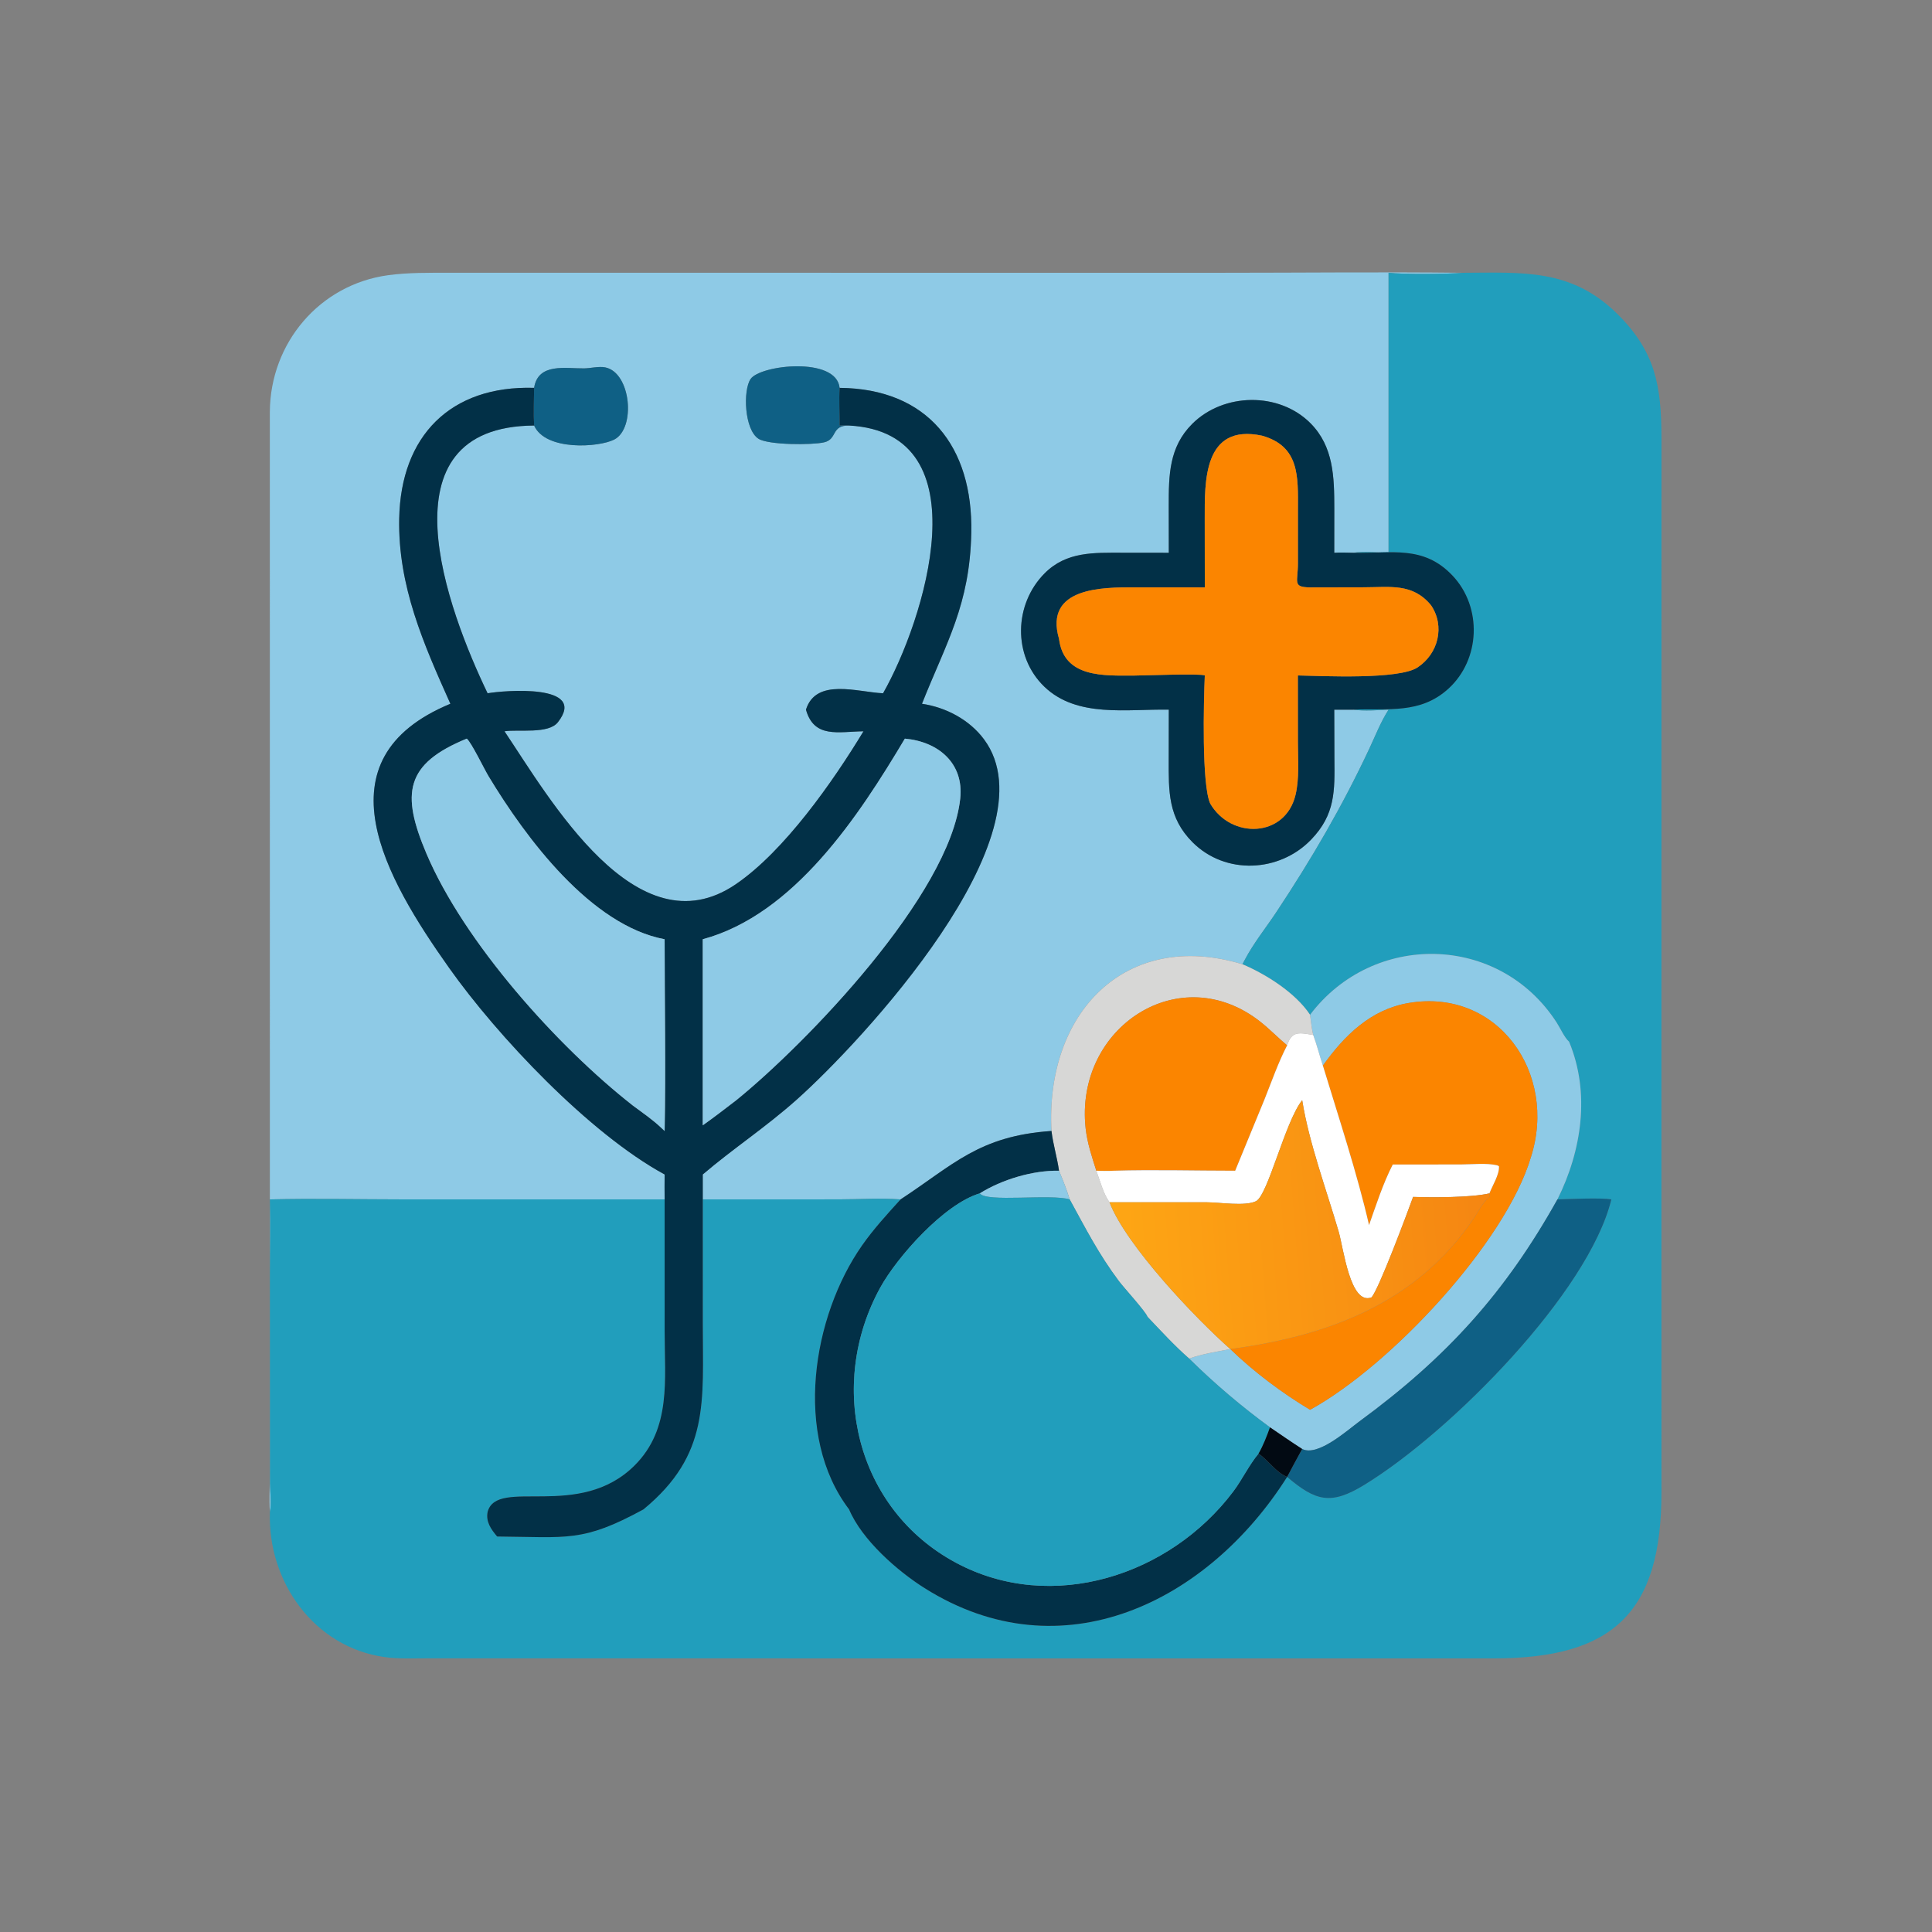
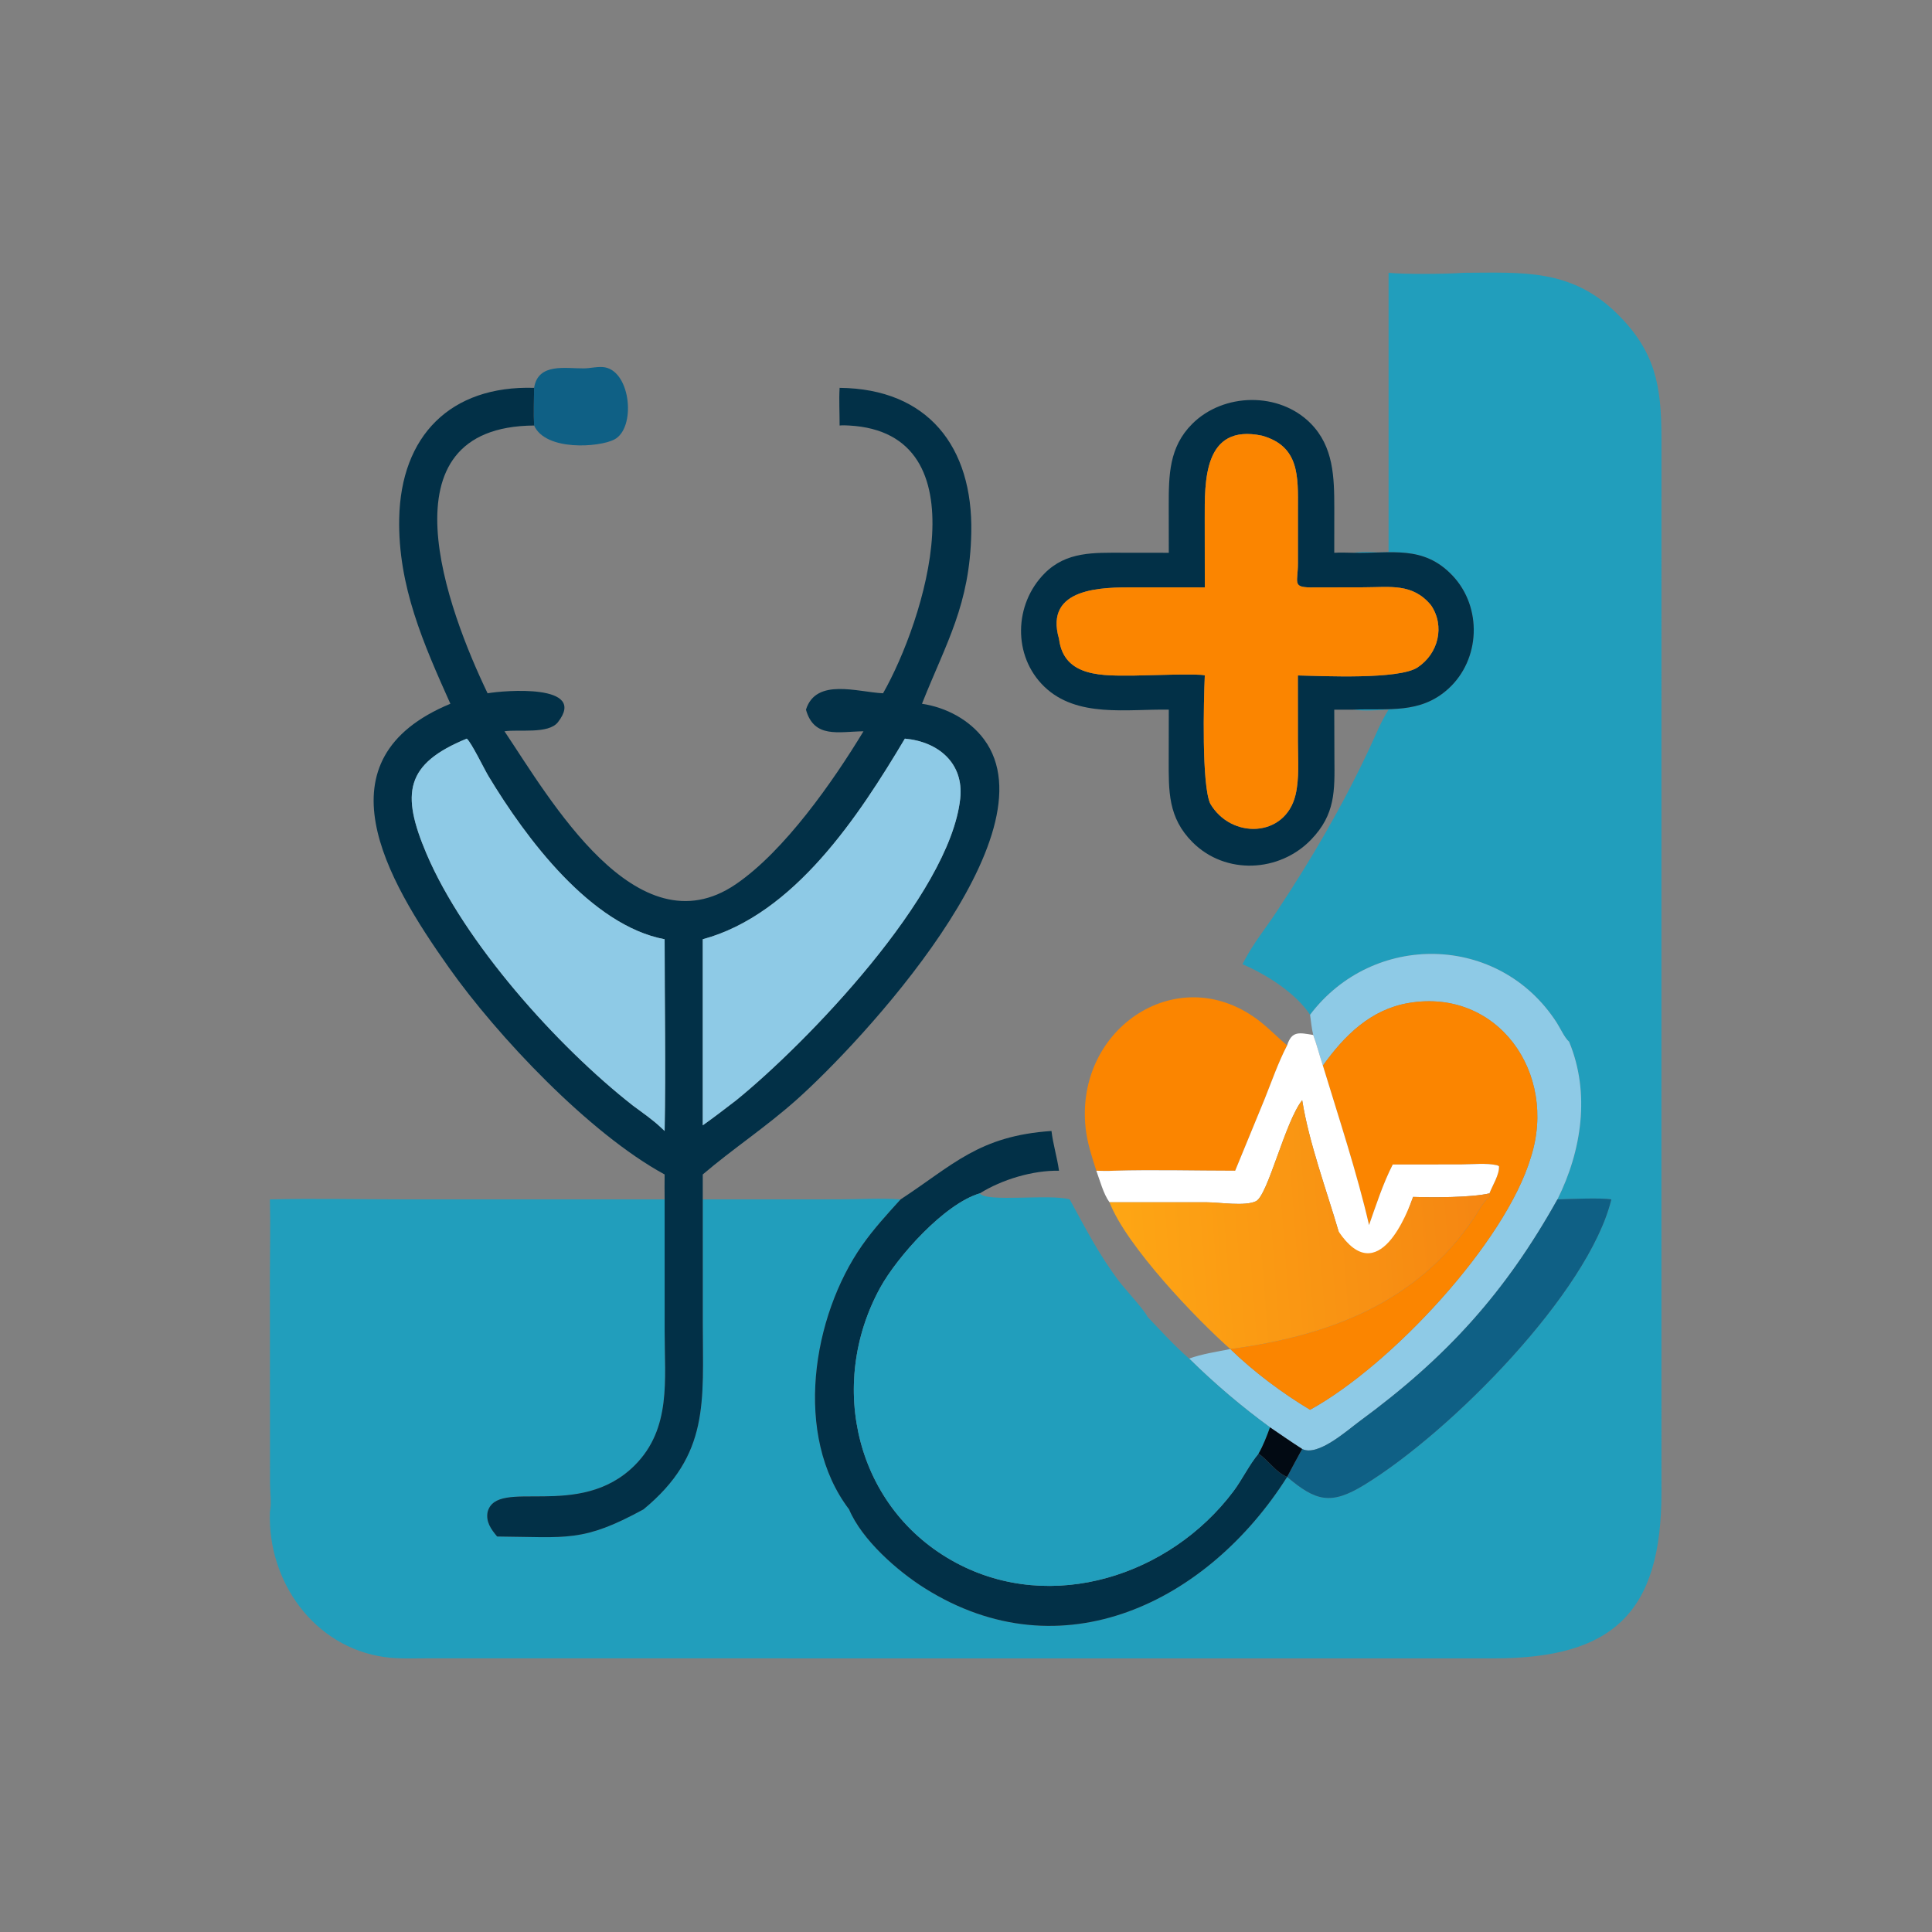
<svg xmlns="http://www.w3.org/2000/svg" width="1024" height="1024">
  <rect width="100%" height="100%" fill="#808080" stroke="none" />
-   <path fill="#8ECAE6" transform="scale(2 2)" d="M71.525 400.705C71.298 397.3 71.519 393.738 71.52 390.313L71.512 109.111C71.629 90.87 84.706 75.412 102.834 72.934C108.121 72.212 113.623 72.289 118.95 72.285L323.474 72.29C344.896 72.29 366.343 72.047 387.761 72.292C383.809 72.632 371.998 72.734 367.985 72.292L367.985 146.495C365.076 146.472 361.44 146.002 358.618 146.495C356.952 146.471 355.254 146.383 353.592 146.495L353.603 134.621C353.589 126.479 353.43 118.378 347.343 112.213C339.016 103.779 324.243 104.042 315.941 112.342C309.79 118.494 309.727 125.908 309.727 134.07L309.744 146.495L297.492 146.481C289.874 146.482 282.636 146.122 276.851 151.923C268.696 160.102 268.333 173.867 276.758 181.976C285.419 190.314 298.704 187.859 309.744 188.068L309.721 201.081C309.707 209.679 309.495 216.668 316.057 223.223C324.759 231.915 339.046 231.224 347.449 222.515C353.895 215.835 353.715 209.624 353.632 200.953L353.592 188.068L358.618 188.068C361.662 188.49 364.915 188.207 367.985 188.068C365.906 191.316 364.523 194.905 362.892 198.386C355.755 213.627 347.582 227.644 338.272 241.68C335.49 245.875 332.19 249.955 329.857 254.416L329.26 255.533C298.328 246.153 276.958 268.382 278.653 299.721C259.393 301.029 252.62 308.718 238.664 317.853C233.312 317.465 227.64 317.837 222.256 317.842L186.237 317.853L186.237 311.244C194.308 304.355 202.846 298.797 211.128 291.42C227.989 276.402 279.52 221.292 260.8 195.969C256.922 190.723 250.689 187.454 244.331 186.506C250.809 170.198 257.017 160.325 257.401 141.169C257.858 118.391 245.892 103.005 222.505 102.786C221.642 94.43 201.482 96.687 198.914 100.441C196.861 103.441 197.258 113.875 201.011 116.276C203.631 117.952 215.202 117.967 218.402 117.223C221.993 116.388 220.169 112.7 225.016 112.767C260.847 114.707 244.857 164.703 234.019 183.728C227.299 183.418 216.258 179.565 213.588 188.068C215.749 195.765 222.201 193.88 228.831 193.8C220.796 207.073 207.864 225.581 194.957 234.358C168.704 252.211 145.617 211.533 133.696 193.8C137.407 193.211 145.336 194.62 147.857 191.389C155.903 181.077 133.423 182.983 129.218 183.728C118.723 161.896 100.208 113.049 141.545 112.767C144.565 119.569 158.755 118.574 162.797 116.475C168.556 113.486 167.231 98.729 160.385 97.362C158.691 97.023 156.54 97.599 154.779 97.625C149.989 97.695 142.585 96.051 141.545 102.786C119.376 102.12 106.218 115.515 105.794 137.43C105.447 155.326 112.261 170.654 119.357 186.506C83.852 201.22 102.207 232.762 119.005 256.48C131.777 274.513 156.091 300.353 176.133 311.244C176.129 313.445 176.089 315.652 176.133 317.853L106.608 317.847C94.937 317.846 83.189 317.563 71.525 317.853C71.691 324.494 71.53 331.166 71.525 337.81L71.557 393.152C71.577 395.56 71.972 398.359 71.525 400.705Z" />
  <path fill="#219EBC" transform="scale(2 2)" d="M387.761 72.292C403.501 72.239 416.381 71.126 428.56 83.146C438.727 93.18 440.279 102.247 440.303 115.999L440.293 317.853L440.302 395.424C440.33 427.295 427.535 439.507 395.835 439.489L113.191 439.476C109.496 439.473 105.67 439.659 102.004 439.153C83.212 436.558 70.898 419.129 71.525 400.705L71.525 400.705C71.972 398.359 71.577 395.56 71.557 393.152L71.525 337.81C71.53 331.166 71.691 324.494 71.525 317.853C83.189 317.563 94.937 317.846 106.608 317.847L176.133 317.853L176.14 352.937C176.137 365.528 177.954 378.562 168.229 388.308C153.491 403.077 131.643 391.382 129.218 400.705C128.732 403.33 130.134 405.269 131.742 407.188C150.414 407.346 154.407 408.787 170.528 400C188.154 385.484 186.246 371.379 186.244 350.713L186.237 317.853L222.256 317.842C227.64 317.837 233.312 317.465 238.664 317.853C235.111 321.773 231.531 325.669 228.486 330.009C215.281 348.83 210.155 380.468 225.016 400C228.405 408.059 237.772 416.294 245.037 420.87C281.388 443.767 320.094 424.58 341.1 391.406C348.697 397.844 352.701 398.915 361.495 393.545C384.568 379.453 421.03 342.459 427.025 317.853C424.219 317.37 416.049 317.761 412.733 317.853C419.184 304.939 421.471 289.629 415.821 276.058C414.643 275.057 413.445 272.404 412.541 271.002C397.264 247.324 363.843 246.869 347.184 268.928C343.357 263.134 335.535 258.184 329.26 255.533L329.857 254.416C332.19 249.955 335.49 245.875 338.272 241.68C347.582 227.644 355.755 213.627 362.892 198.386C364.523 194.905 365.906 191.316 367.985 188.068C364.915 188.207 361.662 188.49 358.618 188.068C367.84 187.663 376.372 189.317 383.838 182.519C392.339 174.78 392.854 160.924 384.953 152.555C377.188 144.33 368.656 146.736 358.618 146.495C361.44 146.002 365.076 146.472 367.985 146.495L367.985 72.292C371.998 72.734 383.809 72.632 387.761 72.292Z" />
  <path fill="#0F6085" transform="scale(2 2)" d="M141.545 102.786C142.585 96.051 149.989 97.695 154.779 97.625C156.54 97.599 158.691 97.023 160.385 97.362C167.231 98.729 168.556 113.486 162.797 116.475C158.755 118.574 144.565 119.569 141.545 112.767C141.358 109.472 141.515 106.088 141.545 102.786Z" />
-   <path fill="#0F6085" transform="scale(2 2)" d="M225.016 112.767C220.169 112.7 221.993 116.388 218.402 117.223C215.202 117.967 203.631 117.952 201.011 116.276C197.258 113.875 196.861 103.441 198.914 100.441C201.482 96.687 221.642 94.43 222.505 102.786C222.31 106.099 222.521 109.448 222.505 112.767C223.358 112.681 224.161 112.714 225.016 112.767Z" />
  <path fill="#023047" transform="scale(2 2)" d="M119.357 186.506C112.261 170.654 105.447 155.326 105.794 137.43C106.218 115.515 119.376 102.12 141.545 102.786C141.515 106.088 141.358 109.472 141.545 112.767C100.208 113.049 118.723 161.896 129.218 183.728C133.423 182.983 155.903 181.077 147.857 191.389C145.336 194.62 137.407 193.211 133.696 193.8C145.617 211.533 168.704 252.211 194.957 234.358C207.864 225.581 220.796 207.073 228.831 193.8C222.201 193.88 215.749 195.765 213.588 188.068C216.258 179.565 227.299 183.418 234.019 183.728C244.857 164.703 260.847 114.707 225.016 112.767C224.161 112.714 223.358 112.681 222.505 112.767C222.521 109.448 222.31 106.099 222.505 102.786C245.892 103.005 257.858 118.391 257.401 141.169C257.017 160.325 250.809 170.198 244.331 186.506C250.689 187.454 256.922 190.723 260.8 195.969C279.52 221.292 227.989 276.402 211.128 291.42C202.846 298.797 194.308 304.355 186.237 311.244L186.237 317.853L186.244 350.713C186.246 371.379 188.154 385.484 170.528 400C154.407 408.787 150.414 407.346 131.742 407.188C130.134 405.269 128.732 403.33 129.218 400.705C131.643 391.382 153.491 403.077 168.229 388.308C177.954 378.562 176.137 365.528 176.14 352.937L176.133 317.853C176.089 315.652 176.129 313.445 176.133 311.244C156.091 300.353 131.777 274.513 119.005 256.48C102.207 232.762 83.852 201.22 119.357 186.506ZM239.8 195.747C227.606 216.223 210.497 242.348 186.237 248.91L186.237 298.219C189.259 296.08 192.185 293.815 195.123 291.562C213.569 276.605 251.733 237.174 254.472 211.614C255.474 202.258 248.666 196.54 239.8 195.747ZM123.697 195.747C107.389 202.428 106.246 210.249 112.991 226.166C122.98 249.737 147.669 277.268 167.694 292.964C170.231 294.85 172.887 296.663 175.188 298.834L176.133 299.721C176.46 282.811 176.132 265.828 176.133 248.91C156.614 245.243 139.423 222.221 129.464 205.701C128.29 203.755 124.925 196.751 123.697 195.747Z" />
  <path fill="#023047" transform="scale(2 2)" d="M353.592 146.495C355.254 146.383 356.952 146.471 358.618 146.495C368.656 146.736 377.188 144.33 384.953 152.555C392.854 160.924 392.339 174.78 383.838 182.519C376.372 189.317 367.84 187.663 358.618 188.068L353.592 188.068L353.632 200.953C353.715 209.624 353.895 215.835 347.449 222.515C339.046 231.224 324.759 231.915 316.057 223.223C309.495 216.668 309.707 209.679 309.721 201.081L309.744 188.068C298.704 187.859 285.419 190.314 276.758 181.976C268.333 173.867 268.696 160.102 276.851 151.923C282.636 146.122 289.874 146.482 297.492 146.481L309.744 146.495L309.727 134.07C309.727 125.908 309.79 118.494 315.941 112.342C324.243 104.042 339.016 103.779 347.343 112.213C353.43 118.378 353.589 126.479 353.603 134.621L353.592 146.495ZM334.465 115.463C318.825 112.146 319.265 127.753 319.267 137.523L319.286 155.67L300.497 155.656C292.442 155.656 276.649 155.542 280.65 169.281C281.925 179.691 292.532 179.042 300.617 179.032C302.584 179.029 318.369 178.429 319.286 179.002C318.986 185.949 318.441 208.032 320.73 212.972C326.258 222.424 340.558 222.024 343.311 210.719C344.384 206.314 343.958 201.265 343.959 196.75L343.947 179.002C350.683 179.15 370.735 180.135 375.669 176.872C381.21 173.207 382.969 165.909 379.241 160.403C374.363 154.477 368.398 155.636 361.411 155.641L347.184 155.67C342.414 155.601 343.981 154.271 343.963 149.254L343.966 134.951C343.997 126.255 344.395 118.278 334.465 115.463Z" />
  <path fill="#FB8500" transform="scale(2 2)" d="M319.286 155.67L319.267 137.523C319.265 127.753 318.825 112.146 334.465 115.463C344.395 118.278 343.997 126.255 343.966 134.951L343.963 149.254C343.981 154.271 342.414 155.601 347.184 155.67L361.411 155.641C368.398 155.636 374.363 154.477 379.241 160.403C382.969 165.909 381.21 173.207 375.669 176.872C370.735 180.135 350.683 179.15 343.947 179.002L343.959 196.75C343.958 201.265 344.384 206.314 343.311 210.719C340.558 222.024 326.258 222.424 320.73 212.972C318.441 208.032 318.986 185.949 319.286 179.002C318.369 178.429 302.584 179.029 300.617 179.032C292.532 179.042 281.925 179.691 280.65 169.281C276.649 155.542 292.442 155.656 300.497 155.656L319.286 155.67Z" />
  <path fill="#8ECAE6" transform="scale(2 2)" d="M186.237 248.91C210.497 242.348 227.606 216.223 239.8 195.747C248.666 196.54 255.474 202.258 254.472 211.614C251.733 237.174 213.569 276.605 195.123 291.562C192.185 293.815 189.259 296.08 186.237 298.219L186.237 248.91Z" />
  <path fill="#8ECAE6" transform="scale(2 2)" d="M167.694 292.964C147.669 277.268 122.98 249.737 112.991 226.166C106.246 210.249 107.389 202.428 123.697 195.747C124.925 196.751 128.29 203.755 129.464 205.701C139.423 222.221 156.614 245.243 176.133 248.91C176.132 265.828 176.46 282.811 176.133 299.721L175.188 298.834C172.887 296.663 170.231 294.85 167.694 292.964Z" />
  <path fill="#8ECAE6" transform="scale(2 2)" d="M347.184 268.928C363.843 246.869 397.264 247.324 412.541 271.002C413.445 272.404 414.643 275.057 415.821 276.058C421.471 289.629 419.184 304.939 412.733 317.853C398.949 342.512 383.475 359.657 360.338 376.625C357.083 379.011 349.235 386.113 345.093 383.993C342.209 382.149 339.392 380.18 336.56 378.259C328.969 372.716 321.827 366.637 315.134 360.041C318.614 358.784 322.42 358.24 326.043 357.514L326.043 357.514C332.217 363.508 339.799 369.194 347.184 373.609C368.712 361.772 398.961 329.22 405.683 306.737C412.871 284.374 396.888 261.85 373.366 265.793C363.259 267.487 356.306 274.393 350.579 282.389C349.682 279.69 349.012 276.962 348.023 274.281C347.595 272.557 347.439 270.69 347.184 268.928Z" />
-   <path fill="#D7D7D6" transform="scale(2 2)" d="M278.653 299.721C276.958 268.382 298.328 246.153 329.26 255.533C335.535 258.184 343.357 263.134 347.184 268.928C347.439 270.69 347.595 272.557 348.023 274.281C344.346 273.672 342.341 273.109 341.1 277.032C338.71 275.043 336.535 272.783 334.108 270.855C312.718 253.863 284.765 272.26 287.706 299.016C288.135 302.918 289.36 306.536 290.534 310.253L295.128 310.253C293.586 310.338 292.077 310.312 290.534 310.253C291.49 312.799 292.418 316.447 294.035 318.618C298.472 330.166 317.035 349.566 326.043 357.514C322.42 358.24 318.614 358.784 315.134 360.041C311.211 356.611 307.678 352.732 304.09 348.962C303.743 347.739 297.754 341.156 296.538 339.534C291.138 332.33 287.737 325.626 283.478 317.853C282.694 315.248 281.682 312.766 280.65 310.253C280.152 306.717 279.078 303.292 278.653 299.721Z" />
  <path fill="#FB8500" transform="scale(2 2)" d="M290.534 310.253C289.36 306.536 288.135 302.918 287.706 299.016C284.765 272.26 312.718 253.863 334.108 270.855C336.535 272.783 338.71 275.043 341.1 277.032C338.721 281.628 337.038 286.526 335.115 291.322L327.334 310.253C316.628 310.252 305.823 309.944 295.128 310.253L290.534 310.253Z" />
  <path fill="#FB8500" transform="scale(2 2)" d="M350.579 282.389C356.306 274.393 363.259 267.487 373.366 265.793C396.888 261.85 412.871 284.374 405.683 306.737C398.961 329.22 368.712 361.772 347.184 373.609C339.799 369.194 332.217 363.508 326.043 357.514C352.383 353.995 375.355 345.267 390.526 322.923C391.851 320.972 392.843 318.703 394.713 317.193L394.713 316.255C395.51 314.153 397.389 311.283 397.242 309.046L396.912 308.854L397.071 309.107L396.817 308.828C393.847 308.141 390.263 308.585 387.209 308.594L369.094 308.611C366.507 313.661 364.694 319.318 362.81 324.66C359.751 311.237 354.597 295.617 350.579 282.389Z" />
  <path fill="white" transform="scale(2 2)" d="M341.1 277.032C342.341 273.109 344.346 273.672 348.023 274.281C349.012 276.962 349.682 279.69 350.579 282.389C354.597 295.617 359.751 311.237 362.81 324.66C364.694 319.318 366.507 313.661 369.094 308.611L387.209 308.594C390.263 308.585 393.847 308.141 396.817 308.828L397.071 309.107L396.912 308.854L397.242 309.046C397.389 311.283 395.51 314.153 394.713 316.255C389.825 317.396 379.738 317.356 374.488 317.193C373.044 321.19 365.281 342.015 363.447 343.827C357.807 345.973 356.033 330.745 354.755 326.377C351.55 315.423 346.857 302.73 345.093 291.562C340.531 297.283 336.018 316.802 332.839 318.34C329.961 319.732 323.186 318.625 319.91 318.62L294.035 318.618C292.418 316.447 291.49 312.799 290.534 310.253C292.077 310.312 293.586 310.338 295.128 310.253C305.823 309.944 316.628 310.252 327.334 310.253L335.115 291.322C337.038 286.526 338.721 281.628 341.1 277.032Z" />
  <defs>
    <linearGradient id="gradient_0" gradientUnits="userSpaceOnUse" x1="393.774" y1="320.309" x2="295.413" y2="327.87">
      <stop offset="0" stop-color="#F58612" />
      <stop offset="1" stop-color="#FEA614" />
    </linearGradient>
  </defs>
-   <path fill="url(#gradient_0)" transform="scale(2 2)" d="M374.488 317.193C379.738 317.356 389.825 317.396 394.713 316.255L394.713 317.193C392.843 318.703 391.851 320.972 390.526 322.923C375.355 345.267 352.383 353.995 326.043 357.514L326.043 357.514C317.035 349.566 298.472 330.166 294.035 318.618L319.91 318.62C323.186 318.625 329.961 319.732 332.839 318.34C336.018 316.802 340.531 297.283 345.093 291.562C346.857 302.73 351.55 315.423 354.755 326.377C356.033 330.745 357.807 345.973 363.447 343.827C365.281 342.015 373.044 321.19 374.488 317.193Z" />
+   <path fill="url(#gradient_0)" transform="scale(2 2)" d="M374.488 317.193C379.738 317.356 389.825 317.396 394.713 316.255L394.713 317.193C392.843 318.703 391.851 320.972 390.526 322.923C375.355 345.267 352.383 353.995 326.043 357.514L326.043 357.514C317.035 349.566 298.472 330.166 294.035 318.618L319.91 318.62C323.186 318.625 329.961 319.732 332.839 318.34C336.018 316.802 340.531 297.283 345.093 291.562C346.857 302.73 351.55 315.423 354.755 326.377C365.281 342.015 373.044 321.19 374.488 317.193Z" />
  <path fill="#023047" transform="scale(2 2)" d="M238.664 317.853C252.62 308.718 259.393 301.029 278.653 299.721C279.078 303.292 280.152 306.717 280.65 310.253C273.692 310.131 265.545 312.575 259.654 316.255C250.202 319.039 237.701 333.164 233.267 341.242C219.064 367.115 226.852 399.978 253.377 414.163C278.801 427.76 310.078 417.516 326.828 395.262C329.216 392.089 331.012 388.221 333.527 385.227C336.226 387.081 338.02 390.114 341.1 391.406L341.1 391.406C320.094 424.58 281.388 443.767 245.037 420.87C237.772 416.294 228.405 408.059 225.016 400C210.155 380.468 215.281 348.83 228.486 330.009C231.531 325.669 235.111 321.773 238.664 317.853Z" />
-   <path fill="#8ECAE6" transform="scale(2 2)" d="M259.654 316.255C265.545 312.575 273.692 310.131 280.65 310.253C281.682 312.766 282.694 315.248 283.478 317.853C278.231 316.323 261.37 318.718 259.654 316.255Z" />
  <path fill="#219EBC" transform="scale(2 2)" d="M333.527 385.227C331.012 388.221 329.216 392.089 326.828 395.262C310.078 417.516 278.801 427.76 253.377 414.163C226.852 399.978 219.064 367.115 233.267 341.242C237.701 333.164 250.202 319.039 259.654 316.255C261.37 318.718 278.231 316.323 283.478 317.853C287.737 325.626 291.138 332.33 296.538 339.534C297.754 341.156 303.743 347.739 304.09 348.962C307.678 352.732 311.211 356.611 315.134 360.041C321.827 366.637 328.969 372.716 336.56 378.259C335.698 380.634 334.79 383.03 333.527 385.227L333.527 385.227Z" />
  <path fill="#0F6085" transform="scale(2 2)" d="M345.093 383.993C349.235 386.113 357.083 379.011 360.338 376.625C383.475 359.657 398.949 342.512 412.733 317.853C416.049 317.761 424.219 317.37 427.025 317.853C421.03 342.459 384.568 379.453 361.495 393.545C352.701 398.915 348.697 397.844 341.1 391.406L341.1 391.406C342.39 388.914 343.753 386.458 345.093 383.993Z" />
  <path fill="#020A13" transform="scale(2 2)" d="M333.527 385.227C334.79 383.03 335.698 380.634 336.56 378.259C339.392 380.18 342.209 382.149 345.093 383.993C343.753 386.458 342.39 388.914 341.1 391.406C338.02 390.114 336.226 387.081 333.527 385.227L333.527 385.227Z" />
</svg>